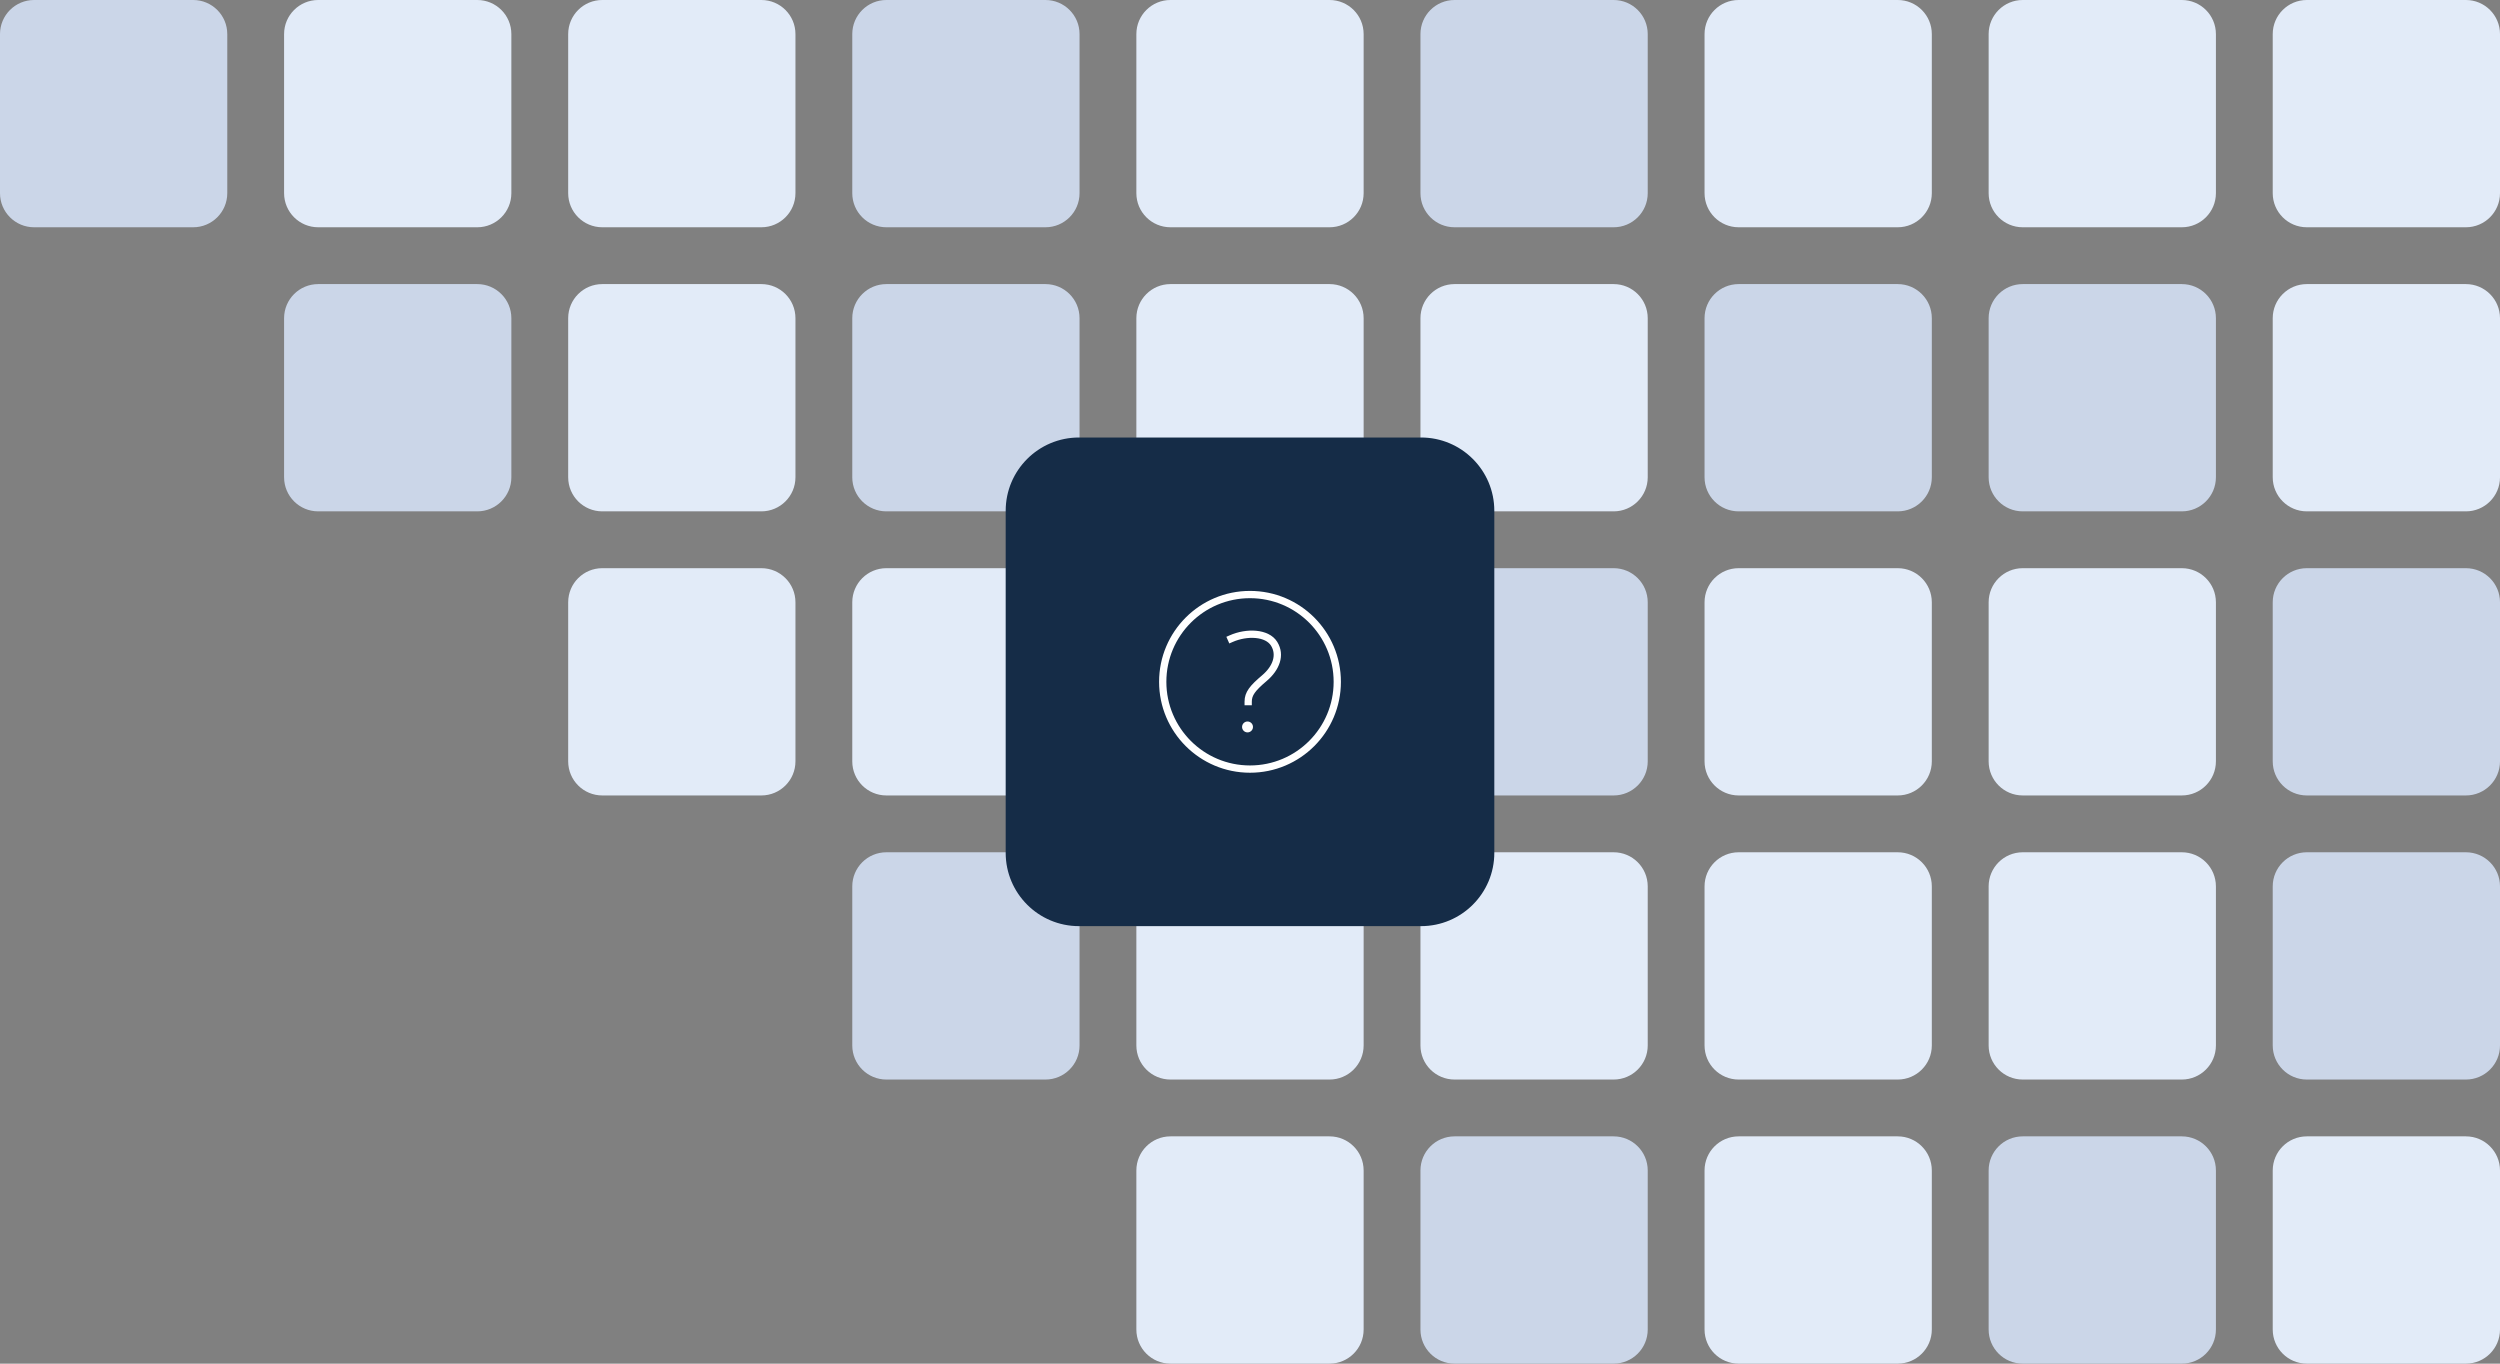
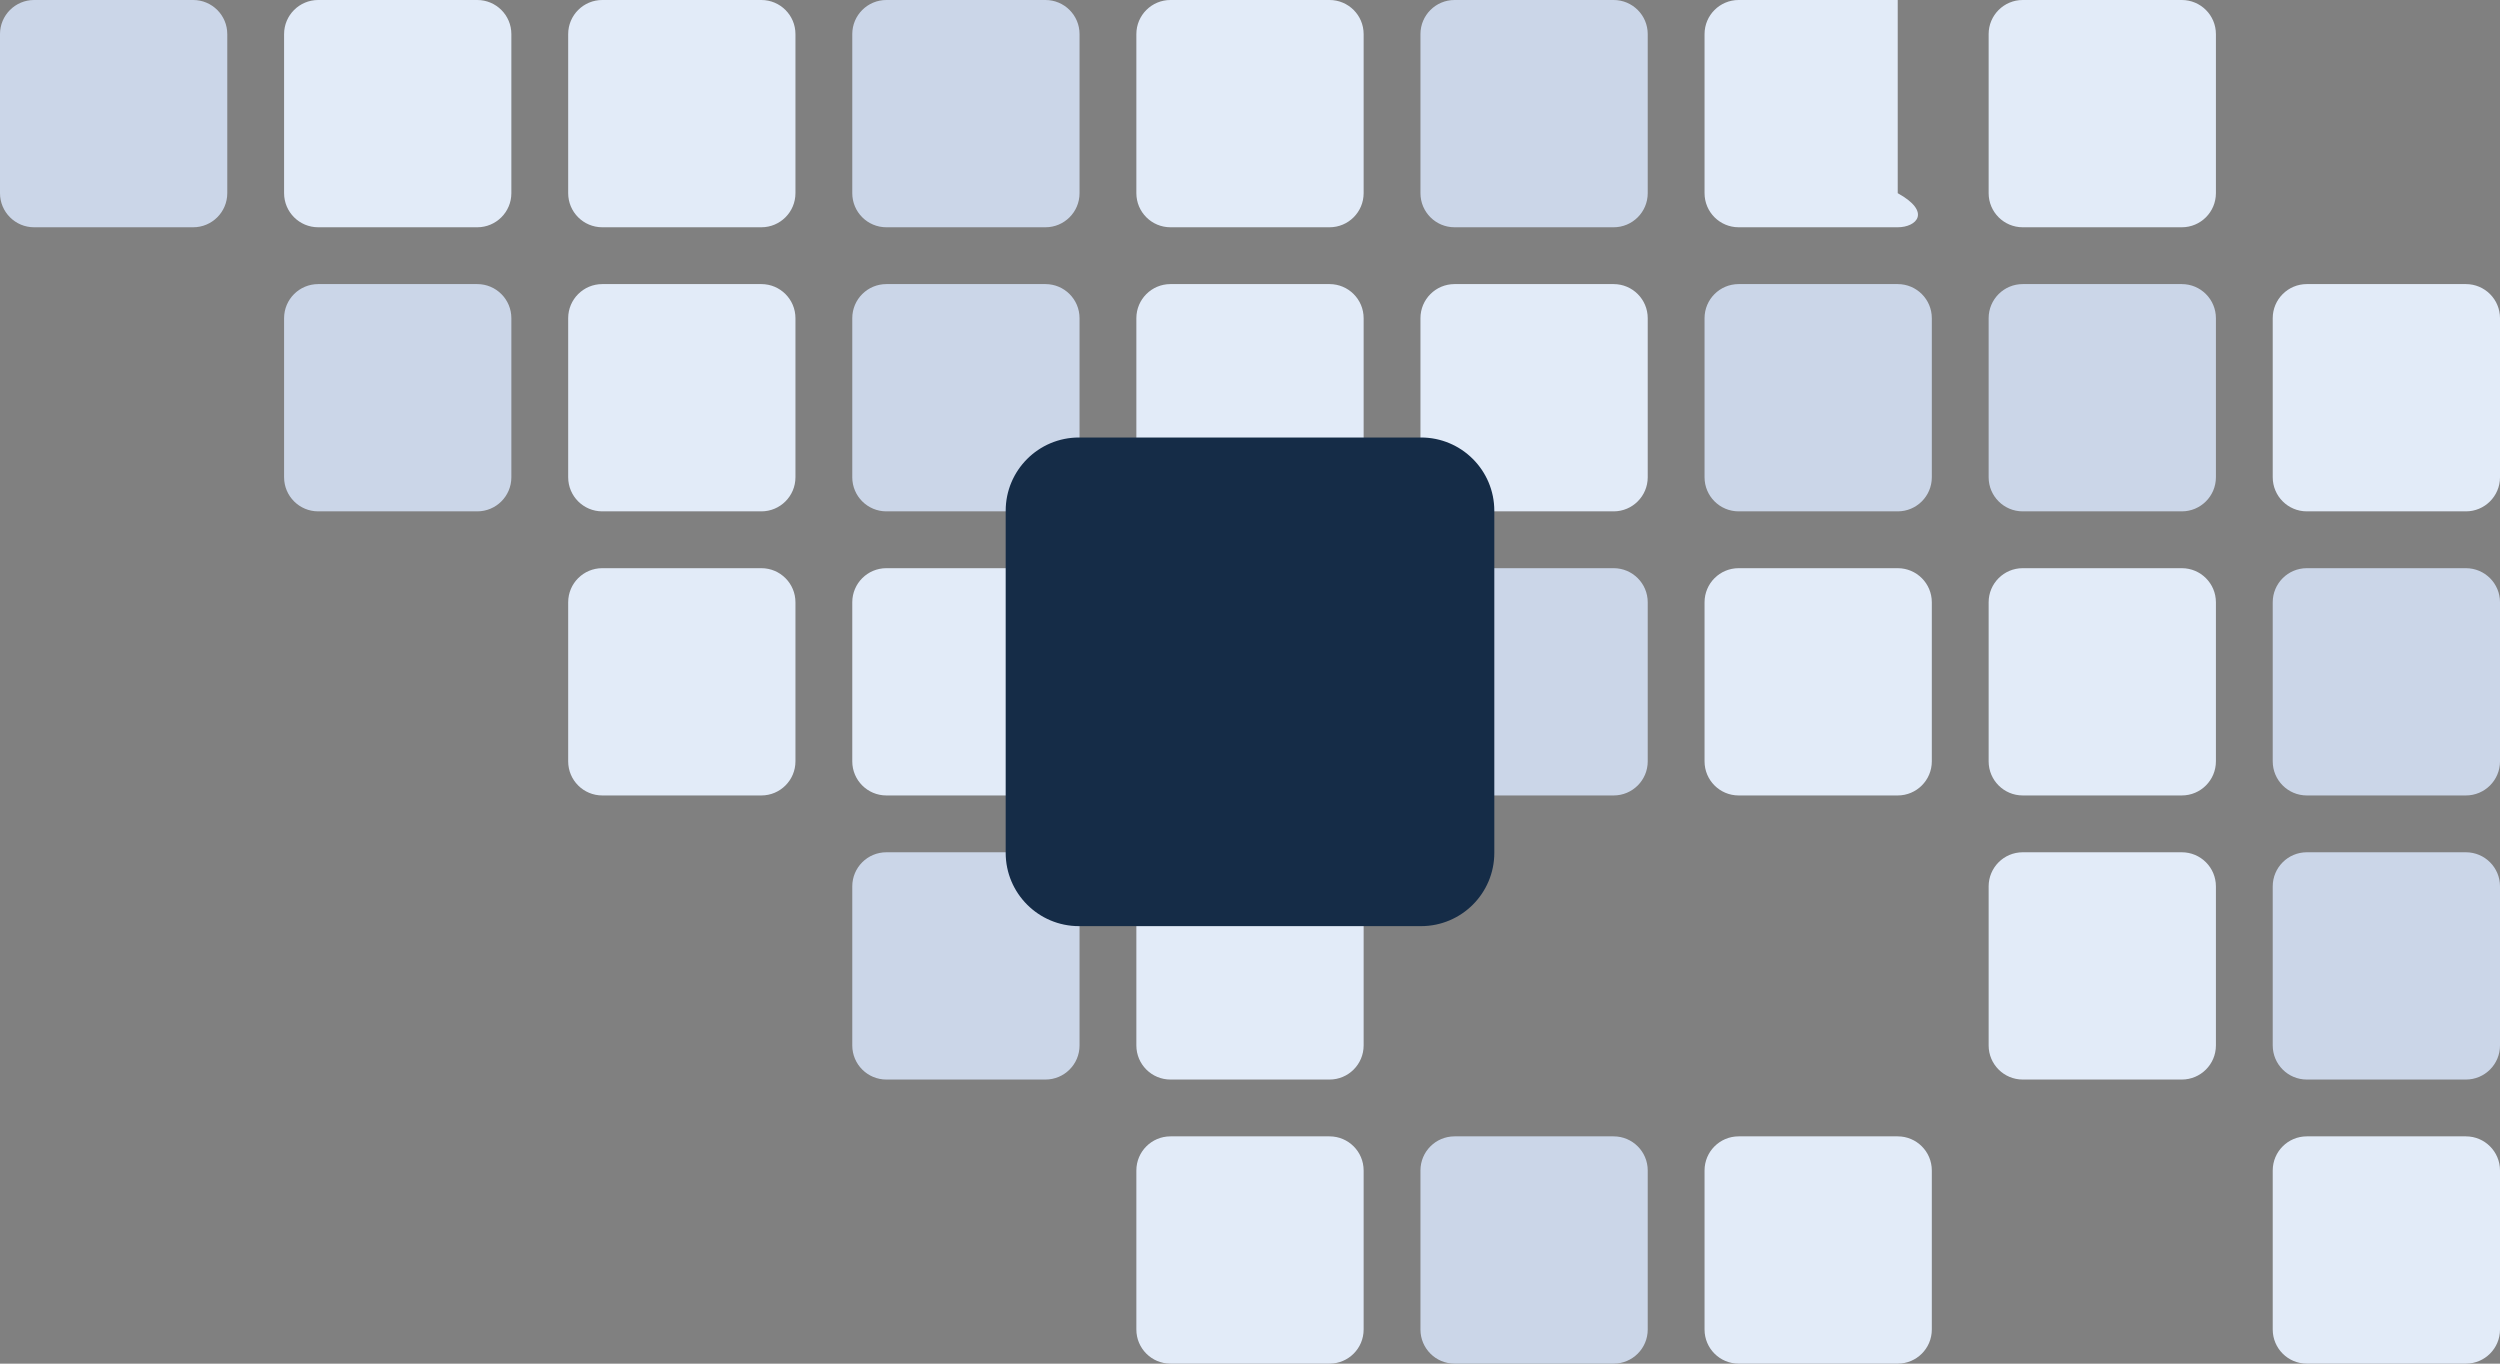
<svg xmlns="http://www.w3.org/2000/svg" width="880" height="480" viewBox="0 0 880 480" fill="none">
  <rect x="0" y="0" width="880" height="480" fill="#808080" stroke="none" />
  <path d="M700 312C700 305.373 705.373 300 712 300H768C774.627 300 780 305.373 780 312V368C780 374.627 774.627 380 768 380H712C705.373 380 700 374.627 700 368V312Z" fill="#E2EBF8" />
  <path d="M800 312C800 305.373 805.373 300 812 300H868C874.627 300 880 305.373 880 312V368C880 374.627 874.627 380 868 380H812C805.373 380 800 374.627 800 368V312Z" fill="#CBD6E8" />
  <path d="M300 312C300 305.373 305.373 300 312 300H368C374.627 300 380 305.373 380 312V368C380 374.627 374.627 380 368 380H312C305.373 380 300 374.627 300 368V312Z" fill="#CBD6E8" />
  <path d="M800 412C800 405.373 805.373 400 812 400H868C874.627 400 880 405.373 880 412V468C880 474.627 874.627 480 868 480H812C805.373 480 800 474.627 800 468V412Z" fill="#E2EBF8" />
-   <path d="M700 412C700 405.373 705.373 400 712 400H768C774.627 400 780 405.373 780 412V468C780 474.627 774.627 480 768 480H712C705.373 480 700 474.627 700 468V412Z" fill="#CBD6E8" />
  <path d="M600 412C600 405.373 605.373 400 612 400H668C674.627 400 680 405.373 680 412V468C680 474.627 674.627 480 668 480H612C605.373 480 600 474.627 600 468V412Z" fill="#E2EBF8" />
-   <path d="M600 312C600 305.373 605.373 300 612 300H668C674.627 300 680 305.373 680 312V368C680 374.627 674.627 380 668 380H612C605.373 380 600 374.627 600 368V312Z" fill="#E2EBF8" />
  <path d="M500 412C500 405.373 505.373 400 512 400H568C574.627 400 580 405.373 580 412V468C580 474.627 574.627 480 568 480H512C505.373 480 500 474.627 500 468V412Z" fill="#CBD6E8" />
-   <path d="M500 312C500 305.373 505.373 300 512 300H568C574.627 300 580 305.373 580 312V368C580 374.627 574.627 380 568 380H512C505.373 380 500 374.627 500 368V312Z" fill="#E2EBF8" />
  <path d="M400 412C400 405.373 405.373 400 412 400H468C474.627 400 480 405.373 480 412V468C480 474.627 474.627 480 468 480H412C405.373 480 400 474.627 400 468V412Z" fill="#E2EBF8" />
  <path d="M400 312C400 305.373 405.373 300 412 300H468C474.627 300 480 305.373 480 312V368C480 374.627 474.627 380 468 380H412C405.373 380 400 374.627 400 368V312Z" fill="#E2EBF8" />
  <path d="M800 212C800 205.373 805.373 200 812 200H868C874.627 200 880 205.373 880 212V268C880 274.627 874.627 280 868 280H812C805.373 280 800 274.627 800 268V212Z" fill="#CBD6E8" />
  <path d="M700 212C700 205.373 705.373 200 712 200H768C774.627 200 780 205.373 780 212V268C780 274.627 774.627 280 768 280H712C705.373 280 700 274.627 700 268V212Z" fill="#E2EBF8" />
  <path d="M600 212C600 205.373 605.373 200 612 200H668C674.627 200 680 205.373 680 212V268C680 274.627 674.627 280 668 280H612C605.373 280 600 274.627 600 268V212Z" fill="#E2EBF8" />
  <path d="M500 212C500 205.373 505.373 200 512 200H568C574.627 200 580 205.373 580 212V268C580 274.627 574.627 280 568 280H512C505.373 280 500 274.627 500 268V212Z" fill="#CBD6E8" />
  <path d="M300 212C300 205.373 305.373 200 312 200H368C374.627 200 380 205.373 380 212V268C380 274.627 374.627 280 368 280H312C305.373 280 300 274.627 300 268V212Z" fill="#E2EBF8" />
  <path d="M200 212C200 205.373 205.373 200 212 200H268C274.627 200 280 205.373 280 212V268C280 274.627 274.627 280 268 280H212C205.373 280 200 274.627 200 268V212Z" fill="#E2EBF8" />
  <path d="M800 112C800 105.373 805.373 100 812 100H868C874.627 100 880 105.373 880 112V168C880 174.627 874.627 180 868 180H812C805.373 180 800 174.627 800 168V112Z" fill="#E2EBF8" />
  <path d="M700 112C700 105.373 705.373 100 712 100H768C774.627 100 780 105.373 780 112V168C780 174.627 774.627 180 768 180H712C705.373 180 700 174.627 700 168V112Z" fill="#CBD6E8" />
  <path d="M600 112C600 105.373 605.373 100 612 100H668C674.627 100 680 105.373 680 112V168C680 174.627 674.627 180 668 180H612C605.373 180 600 174.627 600 168V112Z" fill="#CBD6E8" />
  <path d="M500 112C500 105.373 505.373 100 512 100H568C574.627 100 580 105.373 580 112V168C580 174.627 574.627 180 568 180H512C505.373 180 500 174.627 500 168V112Z" fill="#E2EBF8" />
  <path d="M400 112C400 105.373 405.373 100 412 100H468C474.627 100 480 105.373 480 112V168C480 174.627 474.627 180 468 180H412C405.373 180 400 174.627 400 168V112Z" fill="#E2EBF8" />
  <path d="M300 112C300 105.373 305.373 100 312 100H368C374.627 100 380 105.373 380 112V168C380 174.627 374.627 180 368 180H312C305.373 180 300 174.627 300 168V112Z" fill="#CBD6E8" />
  <path d="M200 112C200 105.373 205.373 100 212 100H268C274.627 100 280 105.373 280 112V168C280 174.627 274.627 180 268 180H212C205.373 180 200 174.627 200 168V112Z" fill="#E2EBF8" />
  <path d="M100 112C100 105.373 105.373 100 112 100H168C174.627 100 180 105.373 180 112V168C180 174.627 174.627 180 168 180H112C105.373 180 100 174.627 100 168V112Z" fill="#CBD6E8" />
-   <path d="M800 12C800 5.373 805.373 0 812 0H868C874.627 0 880 5.373 880 12V68C880 74.627 874.627 80 868 80H812C805.373 80 800 74.627 800 68V12Z" fill="#E2EBF8" />
  <path d="M354 179.8C354 165.551 365.551 154 379.8 154H500.2C514.449 154 526 165.551 526 179.8V300.2C526 314.449 514.449 326 500.2 326H379.8C365.551 326 354 314.449 354 300.2V179.8Z" fill="#152C47" />
-   <path fill-rule="evenodd" clip-rule="evenodd" d="M440 210.56C423.741 210.56 410.56 223.741 410.56 240C410.56 256.259 423.741 269.44 440 269.44C456.259 269.44 469.44 256.259 469.44 240C469.44 223.741 456.259 210.56 440 210.56ZM408 240C408 222.327 422.327 208 440 208C457.673 208 472 222.327 472 240C472 257.673 457.673 272 440 272C422.327 272 408 257.673 408 240ZM439.128 257.804C440.188 257.804 441.048 256.944 441.048 255.884C441.048 254.823 440.188 253.964 439.128 253.964C438.067 253.964 437.208 254.823 437.208 255.884C437.208 256.944 438.067 257.804 439.128 257.804ZM433.882 225.978C436.46 224.839 439.413 224.344 441.966 224.583C444.551 224.826 446.479 225.786 447.404 227.282C449.363 230.452 448.198 234.376 444.233 237.736C440.067 241.266 438.08 243.54 438.08 246.982V248.262H440.64V246.982C440.64 244.838 441.676 243.258 445.888 239.689C450.3 235.95 452.51 230.675 449.581 225.936C448.062 223.477 445.192 222.315 442.205 222.035C439.188 221.751 435.798 222.333 432.847 223.637L431.676 224.154L432.711 226.496L433.882 225.978Z" fill="white" />
  <path d="M300 12C300 5.373 305.373 0 312 0H368C374.627 0 380 5.373 380 12V68C380 74.627 374.627 80 368 80H312C305.373 80 300 74.627 300 68V12Z" fill="#CBD6E8" />
  <path d="M200 12C200 5.373 205.373 0 212 0H268C274.627 0 280 5.373 280 12V68C280 74.627 274.627 80 268 80H212C205.373 80 200 74.627 200 68V12Z" fill="#E2EBF8" />
  <path d="M100 12C100 5.373 105.373 0 112 0H168C174.627 0 180 5.373 180 12V68C180 74.627 174.627 80 168 80H112C105.373 80 100 74.627 100 68V12Z" fill="#E2EBF8" />
  <path d="M0 12C0 5.373 5.373 0 12 0H68C74.627 0 80 5.373 80 12V68C80 74.627 74.627 80 68 80H12C5.373 80 0 74.627 0 68V12Z" fill="#CBD6E8" />
  <path d="M700 12C700 5.373 705.373 0 712 0H768C774.627 0 780 5.373 780 12V68C780 74.627 774.627 80 768 80H712C705.373 80 700 74.627 700 68V12Z" fill="#E2EBF8" />
-   <path d="M600 12C600 5.373 605.373 0 612 0H668C674.627 0 680 5.373 680 12V68C680 74.627 674.627 80 668 80H612C605.373 80 600 74.627 600 68V12Z" fill="#E2EBF8" />
+   <path d="M600 12C600 5.373 605.373 0 612 0H668V68C680 74.627 674.627 80 668 80H612C605.373 80 600 74.627 600 68V12Z" fill="#E2EBF8" />
  <path d="M500 12C500 5.373 505.373 0 512 0H568C574.627 0 580 5.373 580 12V68C580 74.627 574.627 80 568 80H512C505.373 80 500 74.627 500 68V12Z" fill="#CBD6E8" />
  <path d="M400 12C400 5.373 405.373 0 412 0H468C474.627 0 480 5.373 480 12V68C480 74.627 474.627 80 468 80H412C405.373 80 400 74.627 400 68V12Z" fill="#E2EBF8" />
</svg>